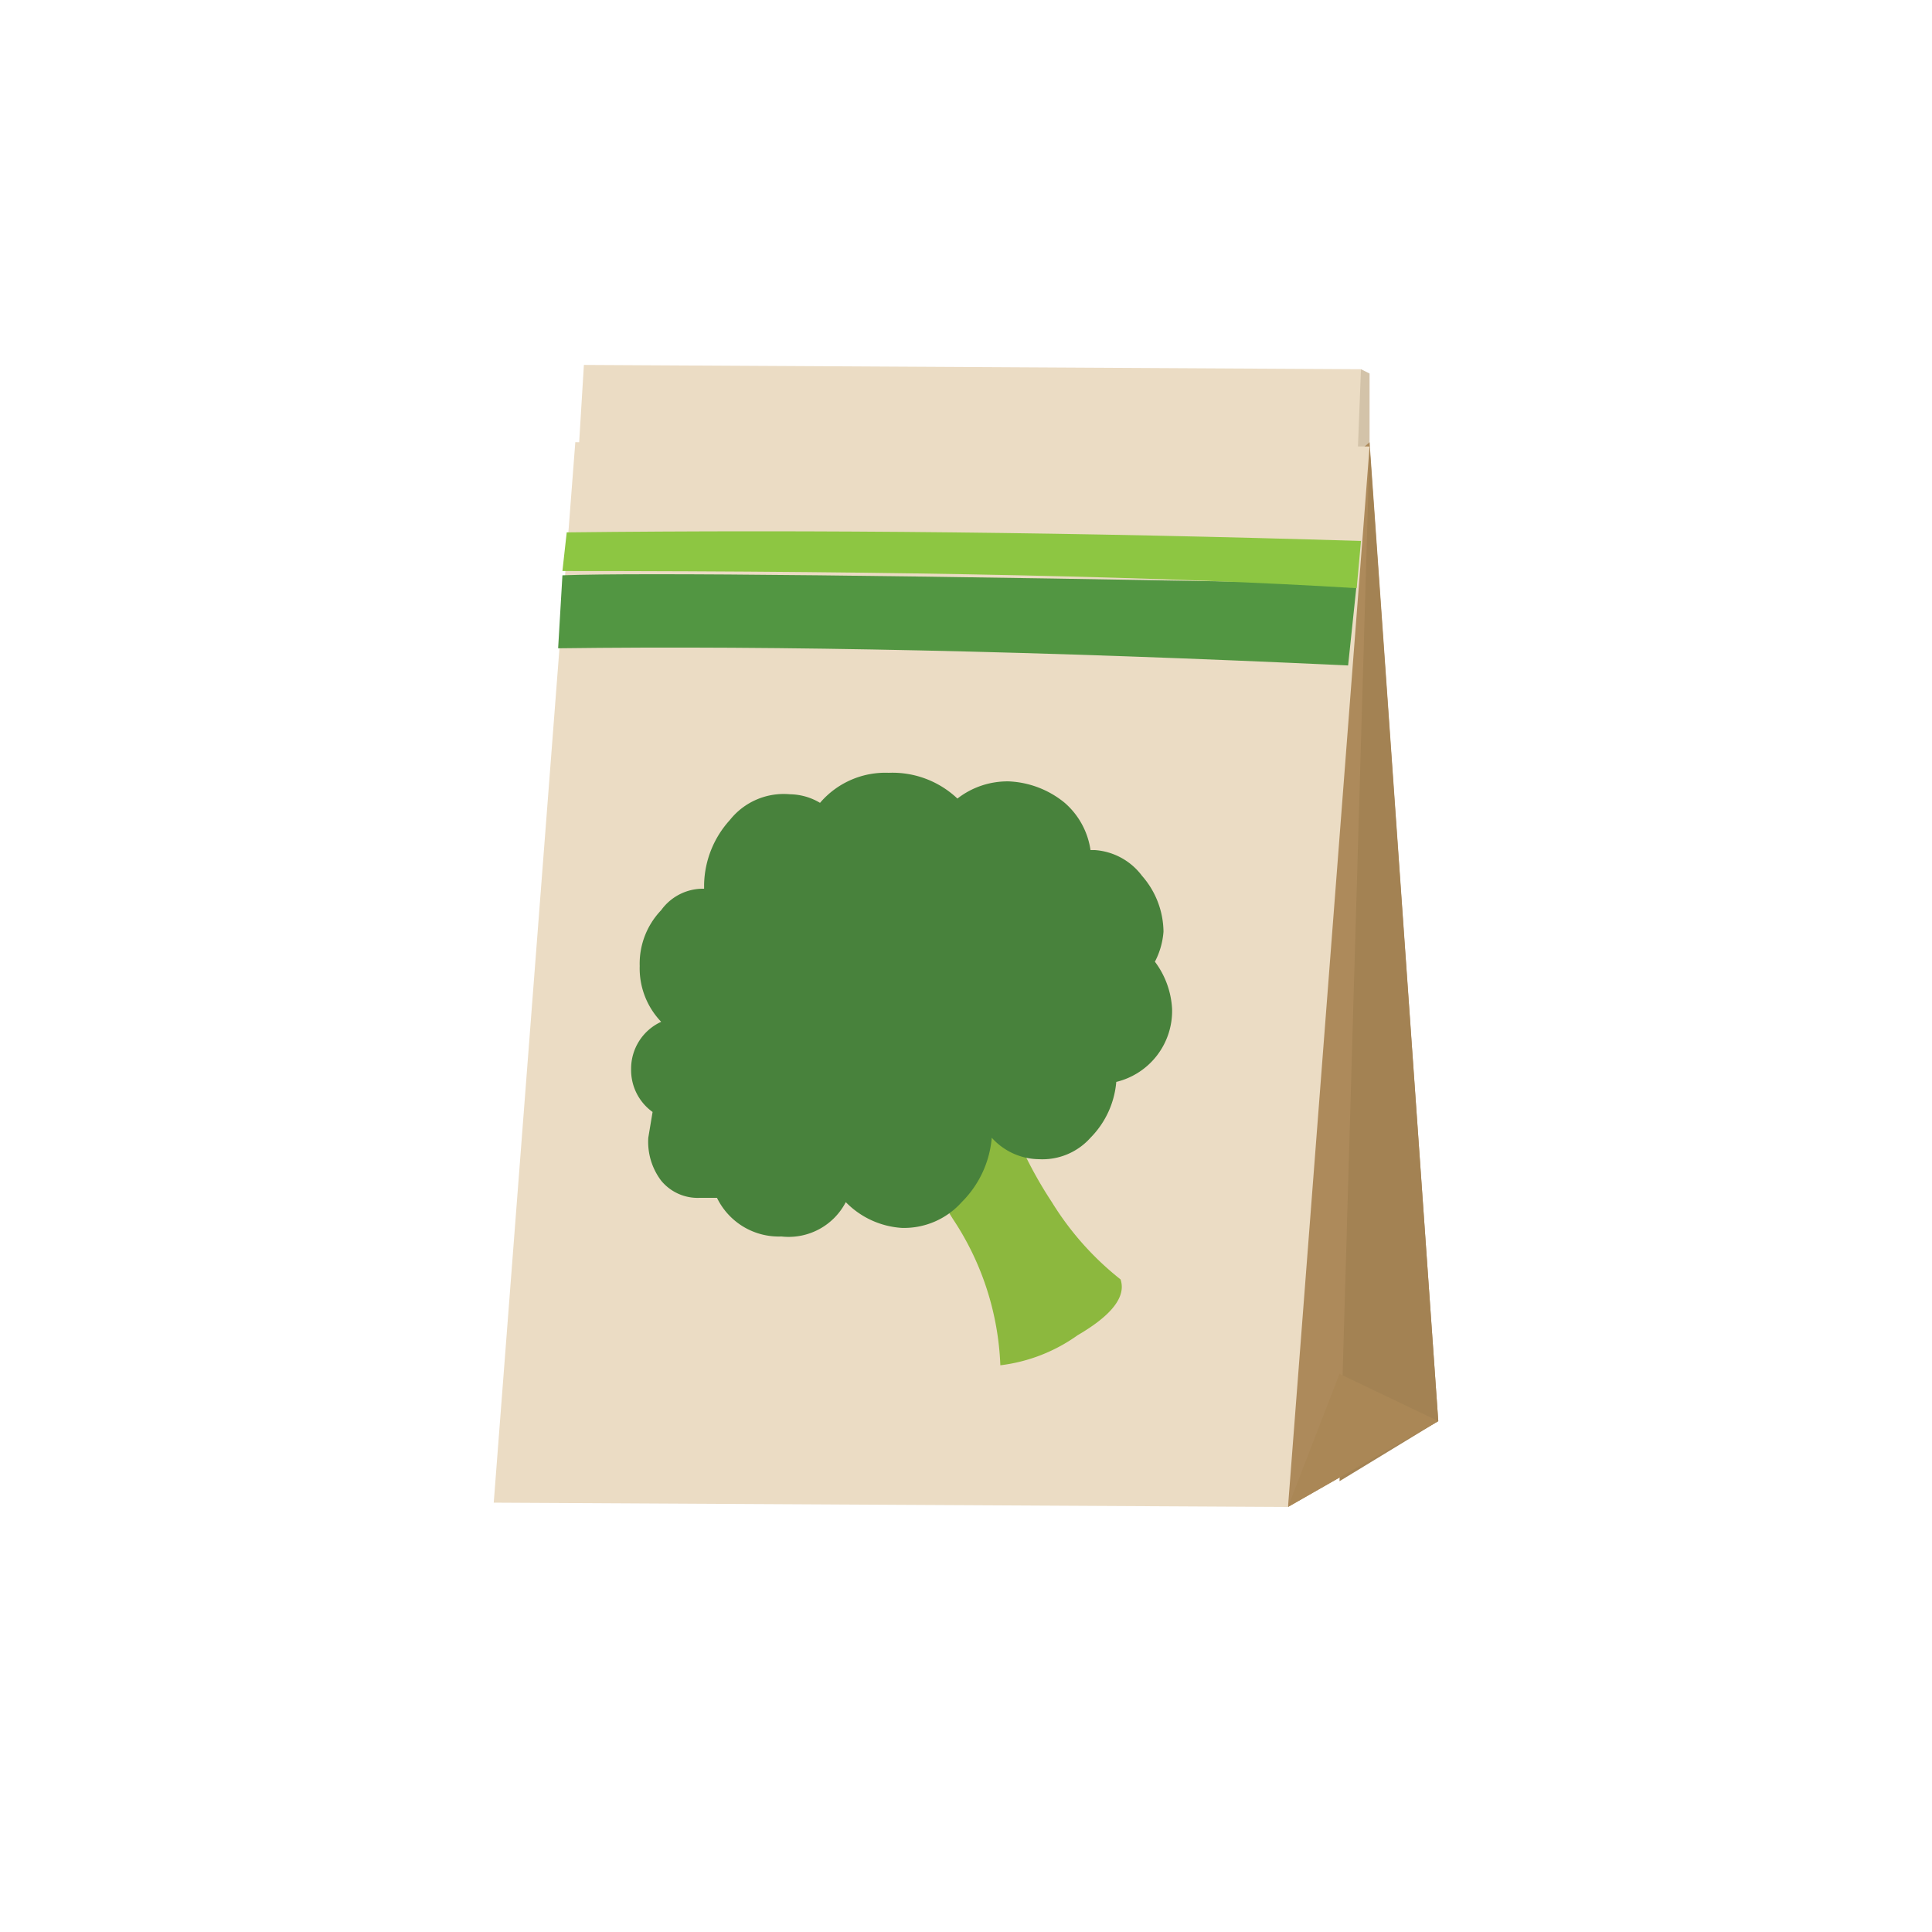
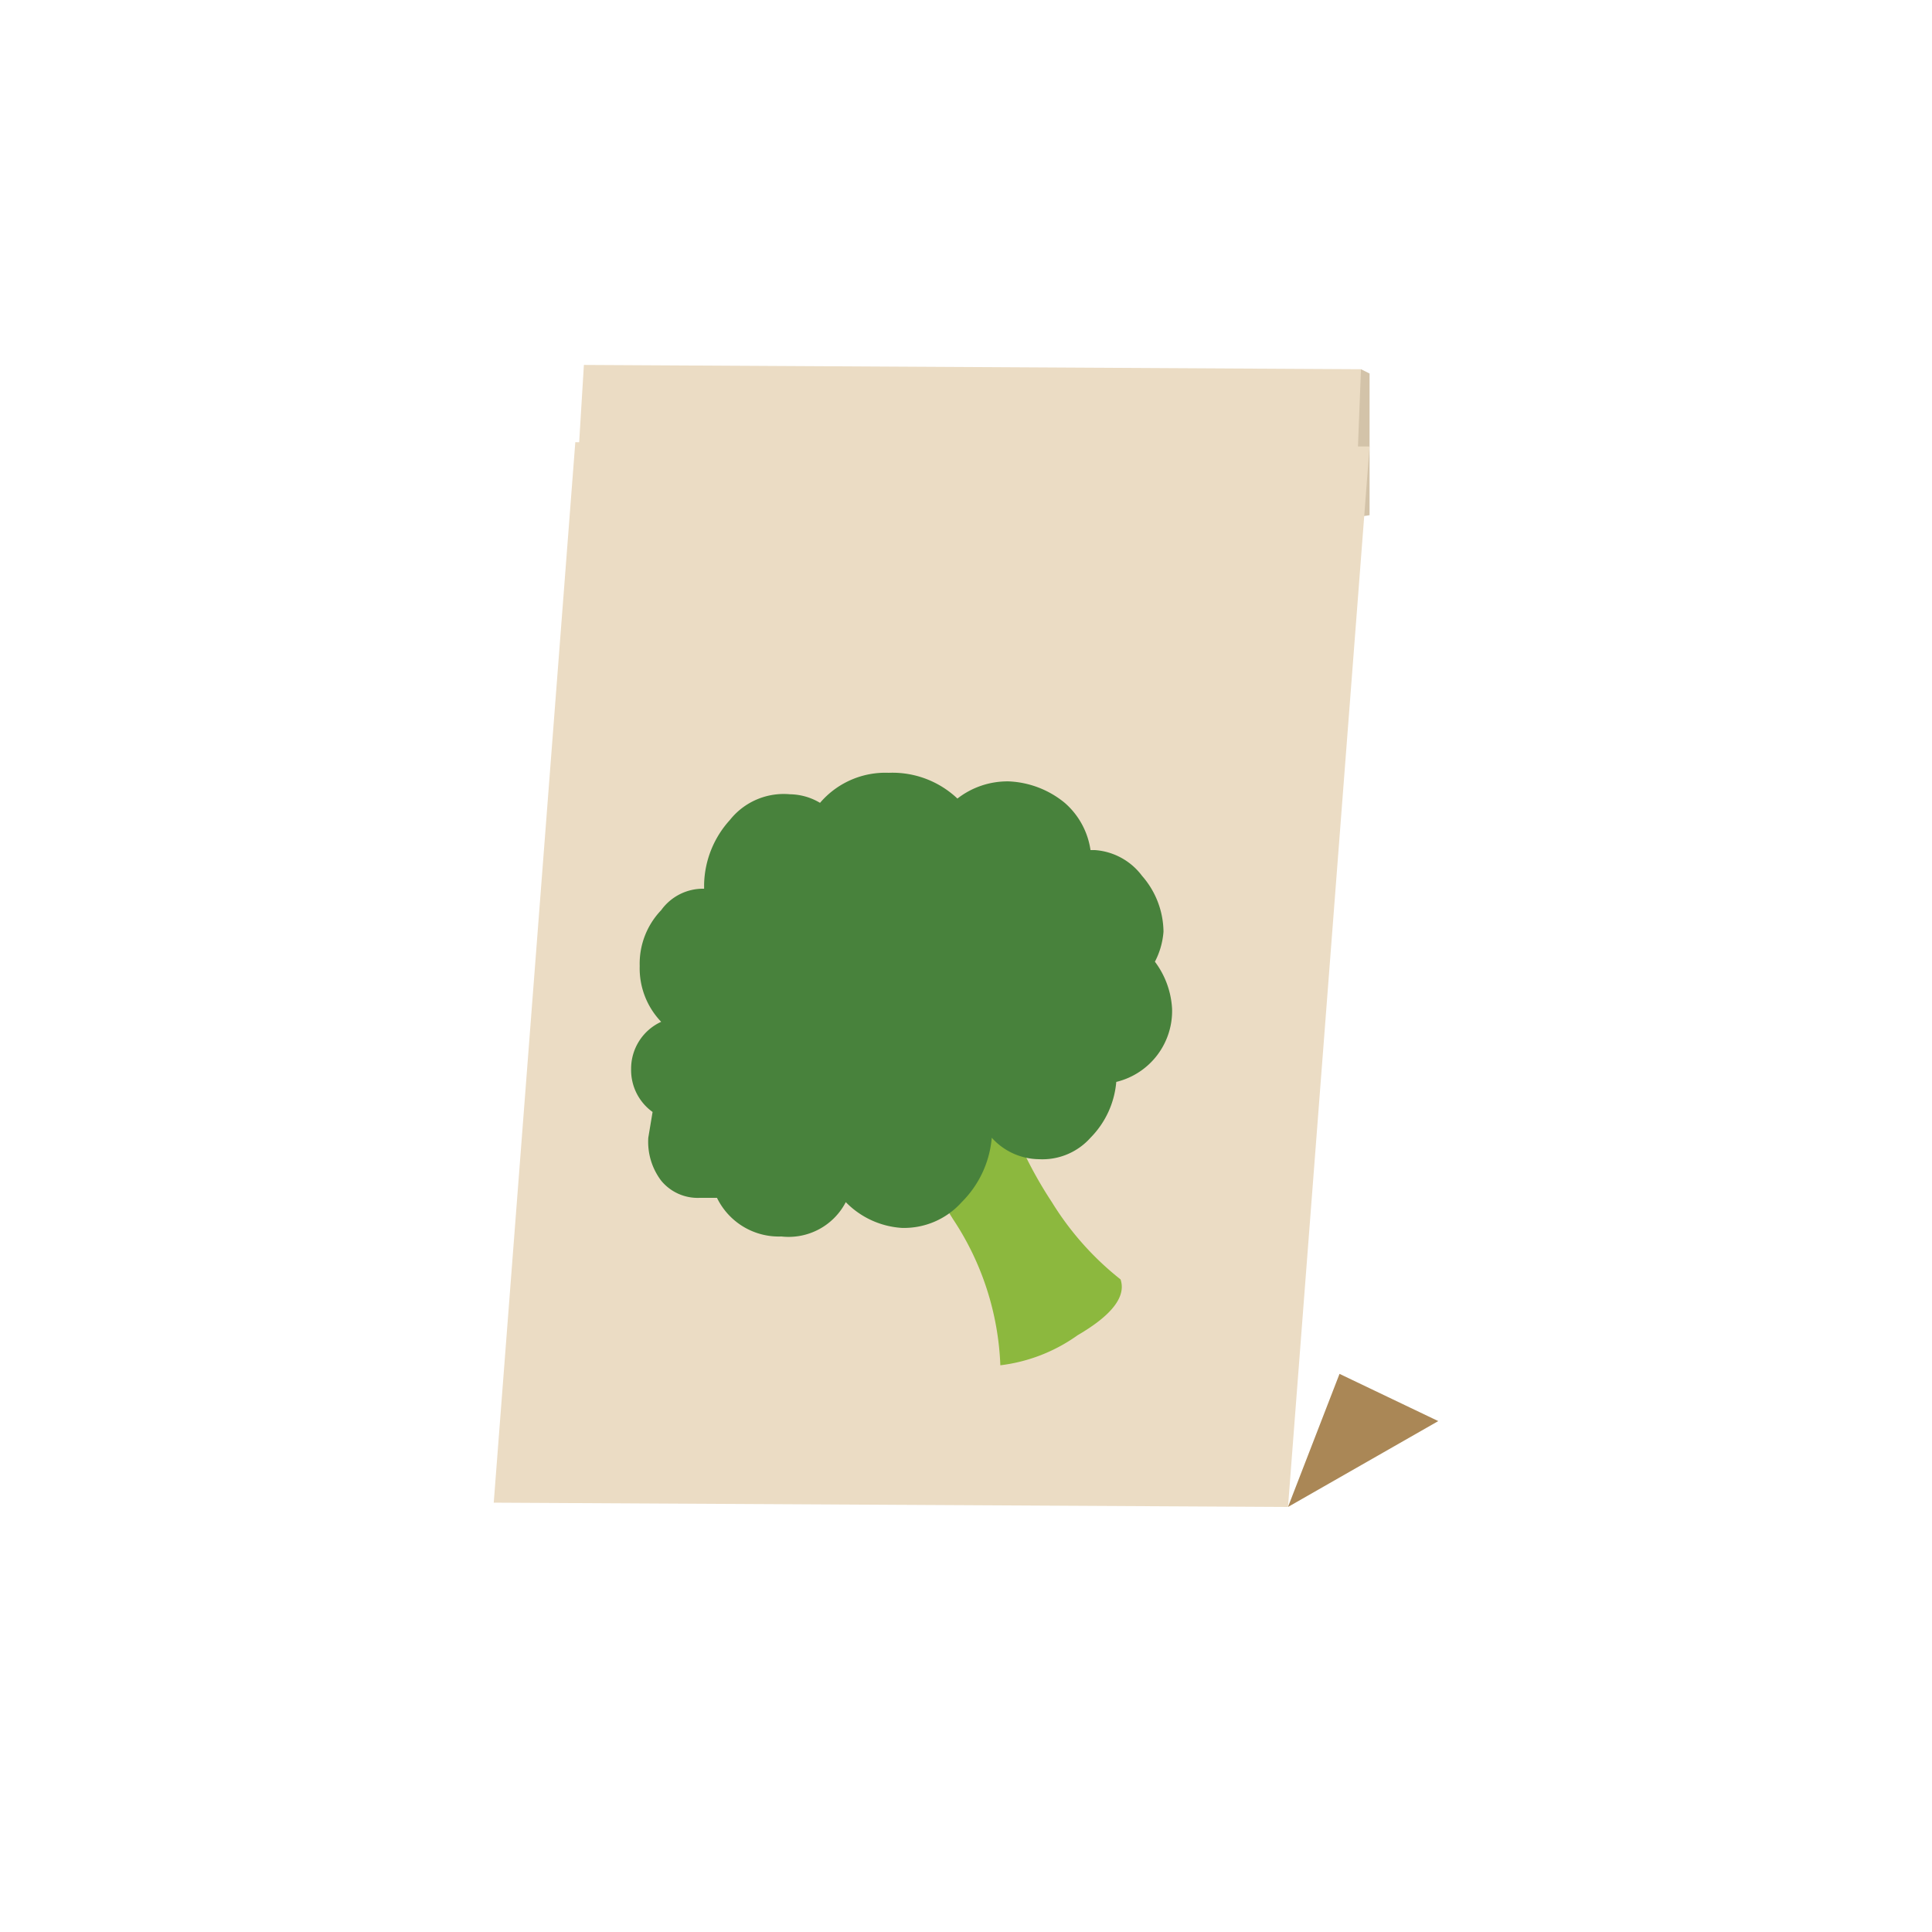
<svg xmlns="http://www.w3.org/2000/svg" height="45" viewBox="0 0 45 45" width="45">
  <path d="m28.4 11.8 3.3-3.2.2.1v3.3l-3.4.5z" fill="#d3c3a9" />
  <path d="m31.5 13.7-18.2-.3.3-4.9 18.1.1z" fill="#ebdcc4" />
-   <path d="m25.8 15.6 6.1-5.3 1.6 22.8-3.5 2z" fill="#ad8a5b" />
-   <path d="m31.2 34.5.7-24.1 1.6 22.7z" fill="#a38253" />
  <path d="m30 35.1 1.2-3.1 2.3 1.1z" fill="#aa8756" />
  <path d="m30 35.1-18.5-.1 1.9-24.7 18.5.1z" fill="#ebdcc4" />
-   <path d="m13.1 13.4q2.7-.1 18.5.2l-.2 1.9q-10.7-.5-18.4-.4z" fill="#529642" />
-   <path d="m13.2 12.4q8.7-.1 18.5.2l-.1 1.1q-6.5-.4-18.5-.4z" fill="#8dc642" />
  <path d="m19.7 24.6a12.4 12.4 0 0 1 1.6-1.6q1.6-1.4 1.6-.1a9.7 9.7 0 0 0 1.6 5.1 6.9 6.9 0 0 0 1.6 1.8q.2.6-1 1.3a3.9 3.9 0 0 1 -1.8.7 6.6 6.6 0 0 0 -1.1-3.4q-1-1.6-1.9-2.9z" fill="#8cb83e" />
  <path d="m22.3 18.6a1.9 1.9 0 0 1 1.2-.4 2.2 2.2 0 0 1 1.3.5 1.8 1.8 0 0 1  .6 1.1h.1a1.5 1.5 0 0 1 1.1.6 2 2 0 0 1  .5 1.3 1.8 1.8 0 0 1 -.2.7 2 2 0 0 1  .4 1.1 1.7 1.7 0 0 1 -1.3 1.7 2.1 2.1 0 0 1 -.6 1.3 1.5 1.5 0 0 1 -1.2.5 1.5 1.5 0 0 1 -1.1-.5 2.4 2.4 0 0 1 -.7 1.5 1.8 1.8 0 0 1 -1.4.6 2 2 0 0 1 -1.3-.6 1.5 1.5 0 0 1 -1.5.8 1.6 1.6 0 0 1 -1.5-.9h-.4a1.1 1.1 0 0 1 -.9-.4 1.5 1.5 0 0 1 -.3-1l .1-.6a1.2 1.2 0 0 1 -.5-1 1.2 1.2 0 0 1  .7-1.1 1.8 1.8 0 0 1 -.5-1.3 1.8 1.8 0 0 1  .5-1.3 1.2 1.2 0 0 1 1-.5v-.1a2.3 2.3 0 0 1  .6-1.5 1.6 1.6 0 0 1 1.4-.6 1.4 1.4 0 0 1  .7.2 2 2 0 0 1 1.6-.7 2.2 2.2 0 0 1 1.6.6z" fill="#48823c" />
</svg>